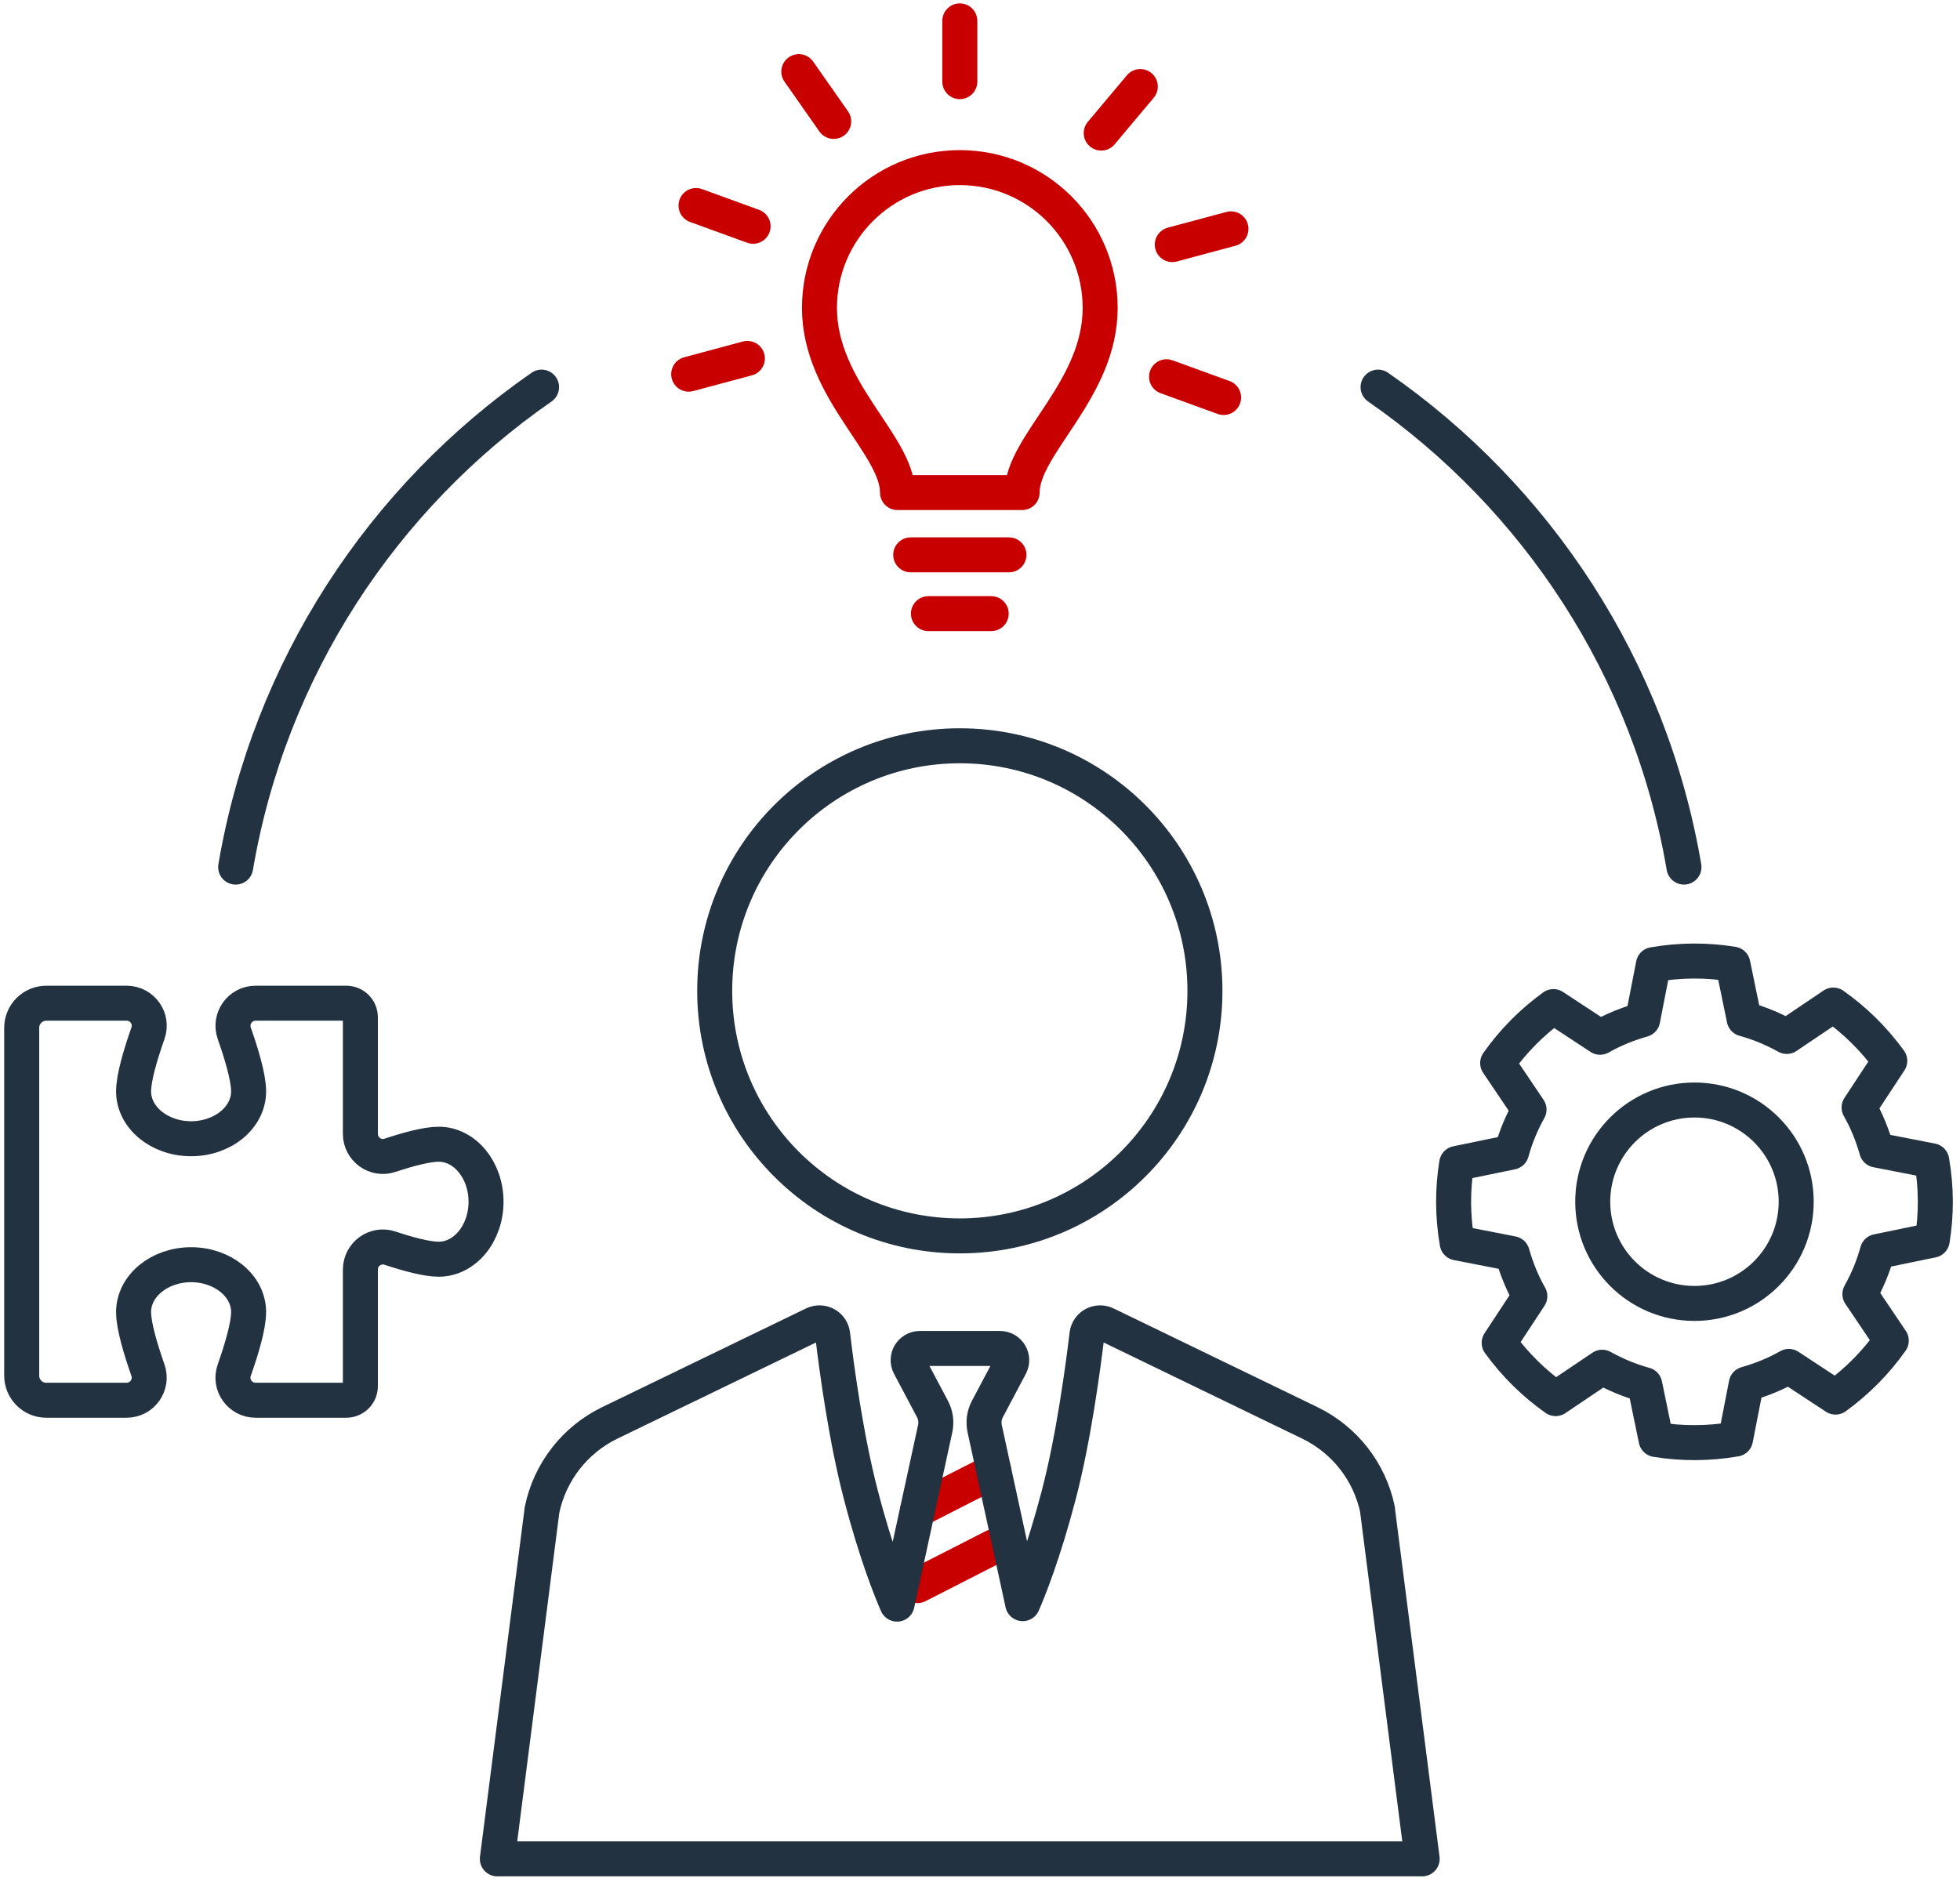
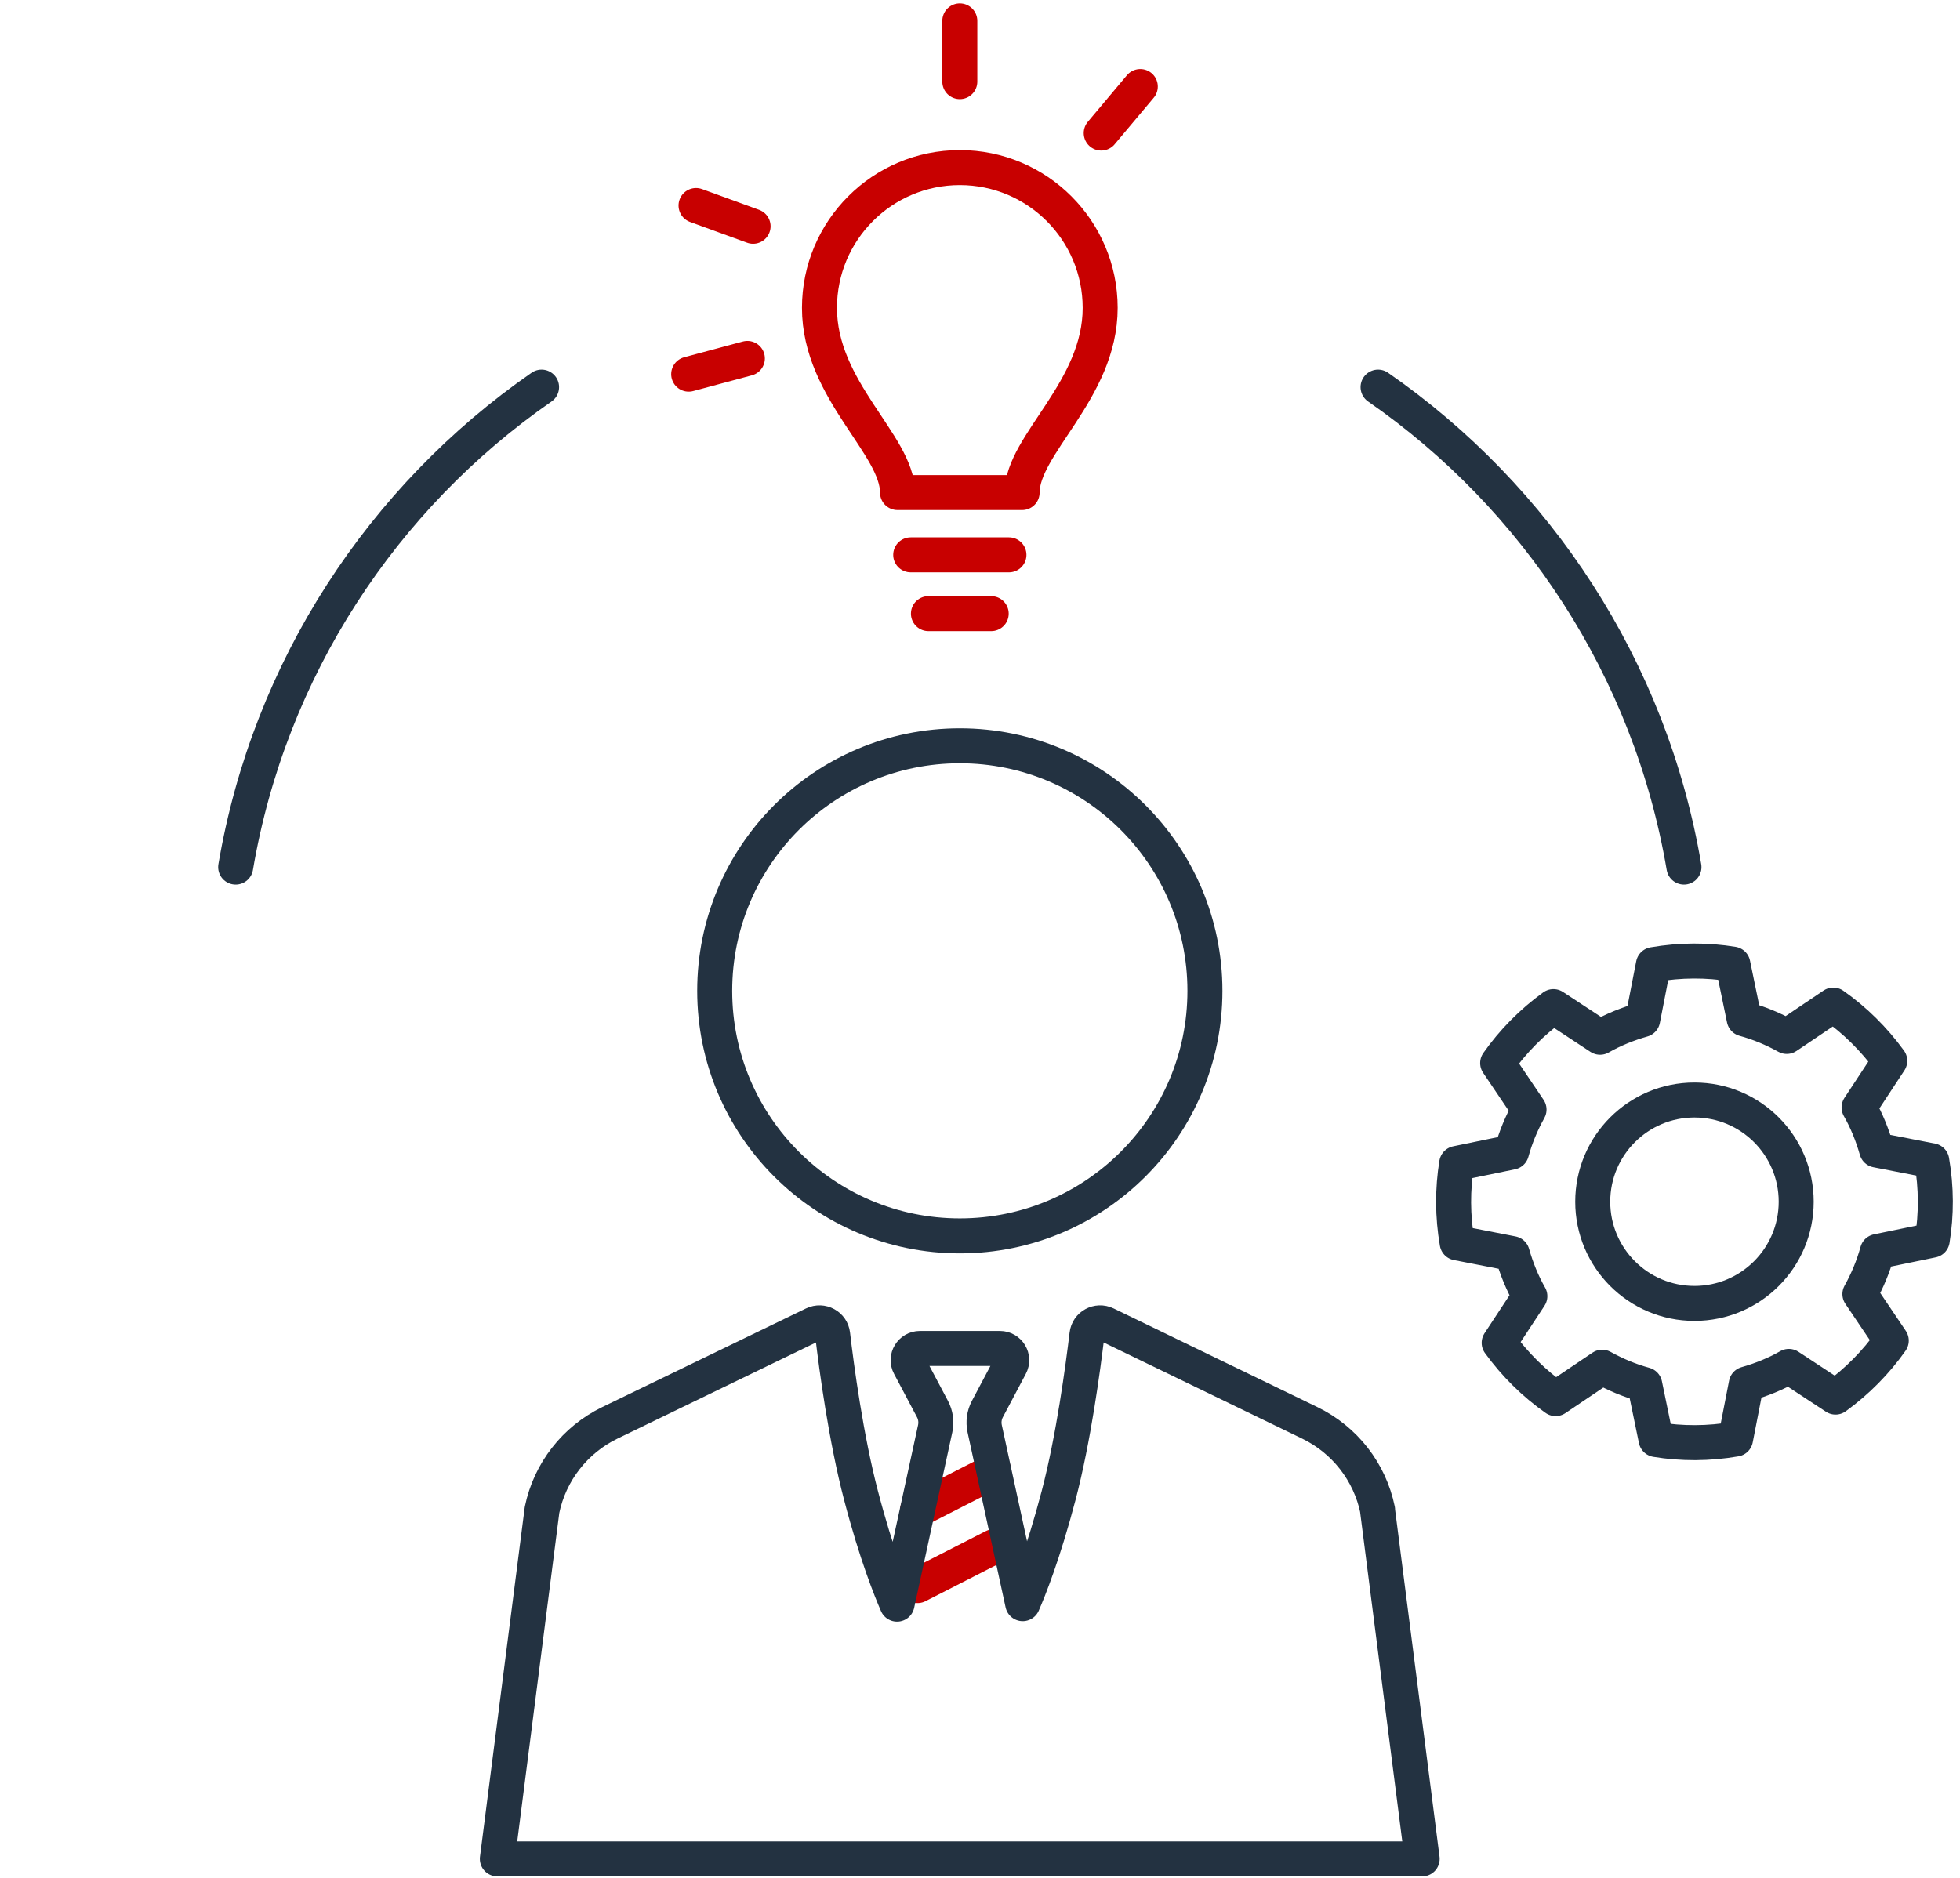
<svg xmlns="http://www.w3.org/2000/svg" width="168" height="161" viewBox="0 0 168 161" fill="none">
  <path d="M145.24 111.75C150.055 111.75 153.96 107.846 153.96 103.03C153.96 98.214 150.055 94.31 145.24 94.31C140.424 94.31 136.52 98.214 136.52 103.03C136.52 107.846 140.424 111.75 145.24 111.75Z" stroke="#233241" stroke-width="3" stroke-linecap="round" stroke-linejoin="round" />
  <path d="M160.86 98.6C160.49 97.3 159.99 96.07 159.35 94.95L161.98 90.95C160.63 89.09 158.99 87.47 157.14 86.17L153.15 88.86C152 88.22 150.78 87.71 149.5 87.36L148.53 82.66C146.33 82.3 144.03 82.3 141.72 82.7L140.8 87.42C139.5 87.79 138.27 88.29 137.15 88.93L133.15 86.3C131.29 87.65 129.67 89.29 128.37 91.14L131.06 95.13C130.42 96.28 129.91 97.5 129.56 98.78L124.86 99.75C124.5 101.95 124.5 104.25 124.9 106.56L129.62 107.48C129.99 108.78 130.49 110.01 131.13 111.13L128.5 115.13C129.85 116.99 131.49 118.61 133.34 119.91L137.33 117.22C138.48 117.86 139.7 118.37 140.98 118.72L141.95 123.42C144.15 123.78 146.45 123.78 148.76 123.38L149.68 118.66C150.98 118.29 152.21 117.79 153.33 117.15L157.33 119.78C159.19 118.43 160.81 116.79 162.11 114.94L159.42 110.95C160.06 109.8 160.57 108.58 160.92 107.3L165.62 106.33C165.98 104.13 165.98 101.83 165.58 99.52L160.86 98.6Z" stroke="#233241" stroke-width="3" stroke-linecap="round" stroke-linejoin="round" />
  <path d="M78.65 129.46L85.19 126.12" stroke="#C80000" stroke-width="3" stroke-linecap="round" stroke-linejoin="round" />
  <path d="M78.65 135.94L85.19 132.6" stroke="#C80000" stroke-width="3" stroke-linecap="round" stroke-linejoin="round" />
  <path d="M82.27 105.96C93.873 105.96 103.28 96.553 103.28 84.95C103.28 73.347 93.873 63.94 82.27 63.94C70.666 63.94 61.26 73.347 61.26 84.95C61.26 96.553 70.666 105.96 82.27 105.96Z" stroke="#233241" stroke-width="3" stroke-linecap="round" stroke-linejoin="round" />
  <path d="M118.08 129.45C117.41 126.19 115.26 123.44 112.27 121.99L94.8 113.53C94.09 113.19 93.26 113.64 93.17 114.42C92.83 117.25 92.02 123.33 90.74 128.21C89.43 133.2 88.19 136.28 87.66 137.49L84.4 122.48C84.28 121.91 84.36 121.32 84.63 120.81L86.6 117.09C86.96 116.42 86.47 115.61 85.71 115.61H78.85C78.09 115.61 77.6 116.42 77.96 117.09L79.93 120.81C80.2 121.32 80.28 121.91 80.16 122.48L76.89 137.53C76.38 136.36 75.12 133.27 73.8 128.21C72.52 123.33 71.7 117.25 71.37 114.42C71.28 113.64 70.45 113.19 69.74 113.53L52.27 121.99C49.28 123.44 47.13 126.2 46.46 129.45L42.63 159.37H121.9L118.07 129.45H118.08Z" stroke="#233241" stroke-width="3" stroke-linecap="round" stroke-linejoin="round" />
-   <path d="M37.6 98.1C36.58 98.1 34.94 98.55 33.43 99.05C32.18 99.47 30.89 98.53 30.89 97.21V87.22C30.89 86.55 30.35 86.01 29.68 86.01H21.91C20.57 86.01 19.64 87.33 20.08 88.59C20.68 90.3 21.31 92.36 21.31 93.57C21.31 95.81 19.1 97.63 16.38 97.63C13.66 97.63 11.45 95.81 11.45 93.57C11.45 92.36 12.08 90.3 12.68 88.59C13.13 87.33 12.19 86.01 10.85 86.01H3.97C2.81 86.01 1.86 86.95 1.86 88.12V117.94C1.86 119.1 2.8 120.05 3.97 120.05H10.85C12.19 120.05 13.12 118.73 12.68 117.47C12.08 115.76 11.45 113.7 11.45 112.49C11.45 110.25 13.66 108.43 16.38 108.43C19.1 108.43 21.31 110.25 21.31 112.49C21.31 113.7 20.68 115.76 20.08 117.47C19.63 118.73 20.57 120.05 21.91 120.05H29.68C30.35 120.05 30.89 119.51 30.89 118.84V108.85C30.89 107.53 32.18 106.59 33.43 107.01C34.94 107.51 36.57 107.96 37.6 107.96C39.84 107.96 41.66 105.75 41.66 103.03C41.66 100.31 39.84 98.1 37.6 98.1Z" stroke="#233241" stroke-width="3" stroke-linecap="round" stroke-linejoin="round" />
  <path d="M82.27 14.37C75.62 14.37 70.24 19.76 70.24 26.4C70.24 33.46 76.93 38.13 76.93 42.23H87.61C87.61 38.13 94.3 33.46 94.3 26.4C94.3 19.75 88.91 14.37 82.27 14.37Z" stroke="#C80000" stroke-width="3" stroke-linecap="round" stroke-linejoin="round" />
  <path d="M78.061 47.57H86.481" stroke="#C80000" stroke-width="3" stroke-miterlimit="10" stroke-linecap="round" />
  <path d="M79.58 52.61H84.96" stroke="#C80000" stroke-width="3" stroke-miterlimit="10" stroke-linecap="round" />
  <path d="M82.269 1.79V7" stroke="#C80000" stroke-width="3" stroke-miterlimit="10" stroke-linecap="round" />
-   <path d="M68.47 6.14L71.46 10.41" stroke="#C80000" stroke-width="3" stroke-miterlimit="10" stroke-linecap="round" />
  <path d="M59.66 17.62L64.55 19.4" stroke="#C80000" stroke-width="3" stroke-miterlimit="10" stroke-linecap="round" />
-   <path d="M99.99 32.3L104.88 34.08" stroke="#C80000" stroke-width="3" stroke-miterlimit="10" stroke-linecap="round" />
  <path d="M59.03 32.08L64.06 30.73" stroke="#C80000" stroke-width="3" stroke-miterlimit="10" stroke-linecap="round" />
-   <path d="M100.48 20.97L105.51 19.62" stroke="#C80000" stroke-width="3" stroke-miterlimit="10" stroke-linecap="round" />
  <path d="M94.39 11.41L97.74 7.42" stroke="#C80000" stroke-width="3" stroke-miterlimit="10" stroke-linecap="round" />
  <path d="M144.34 74.34C141.45 57.33 131.74 42.64 118.12 33.19" stroke="#233241" stroke-width="3" stroke-miterlimit="10" stroke-linecap="round" />
  <path d="M46.42 33.19C32.8 42.64 23.09 57.33 20.2 74.34" stroke="#233241" stroke-width="3" stroke-miterlimit="10" stroke-linecap="round" />
</svg>